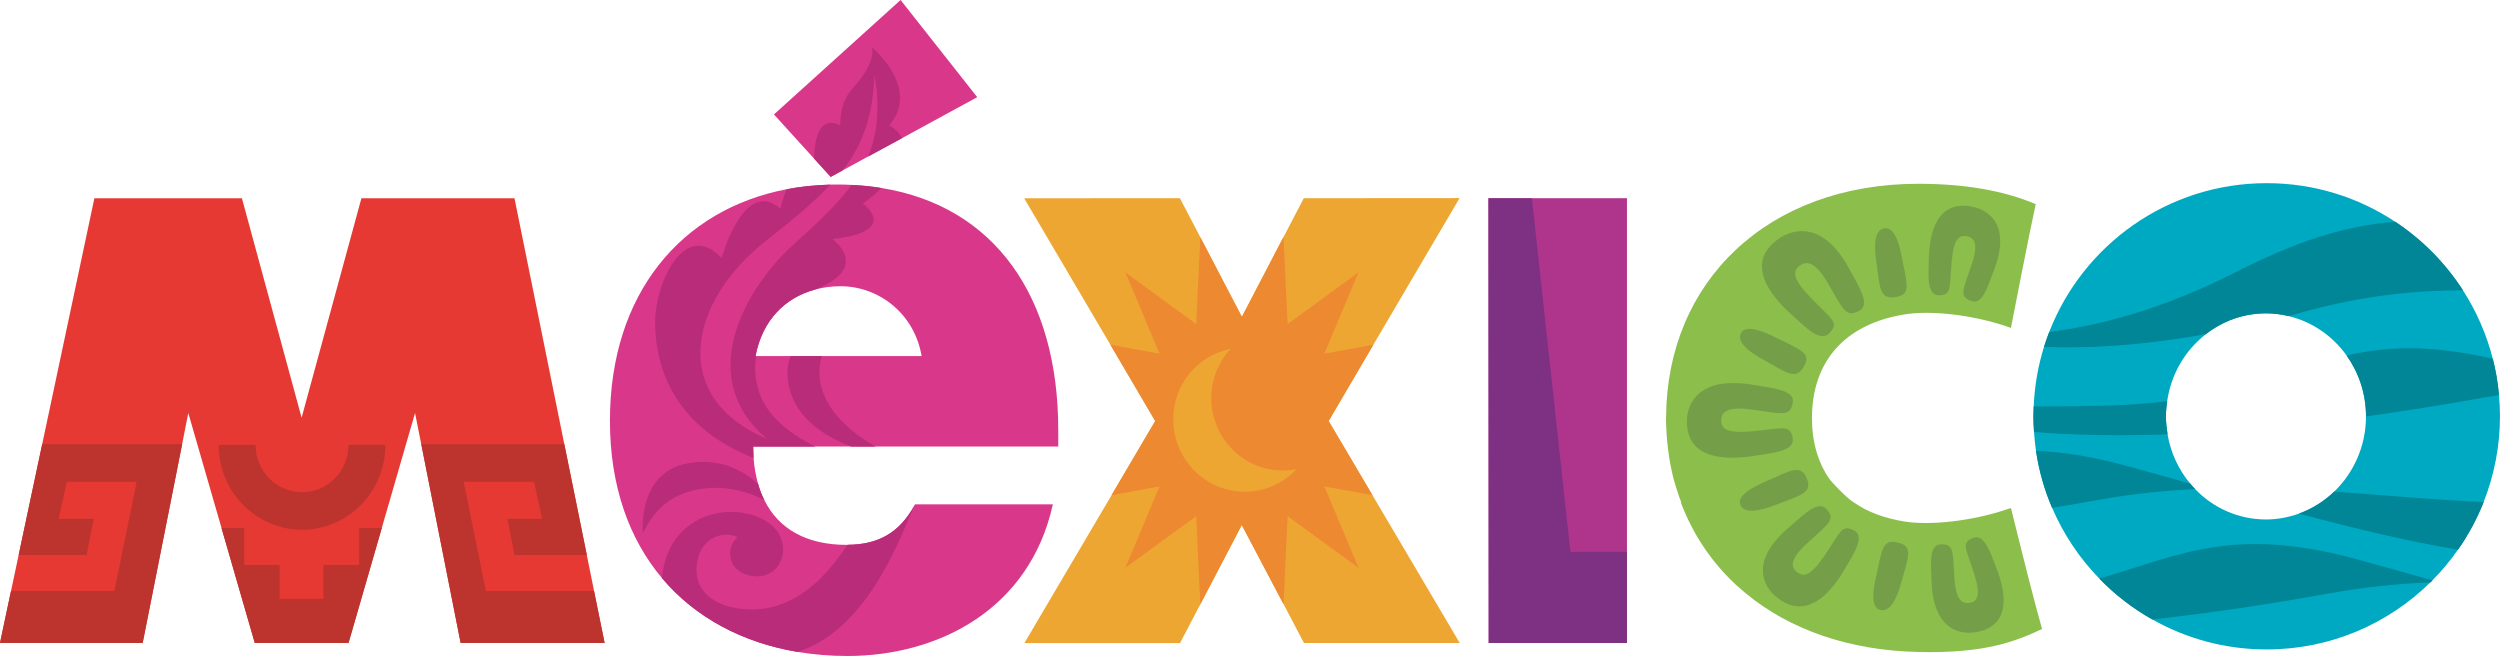
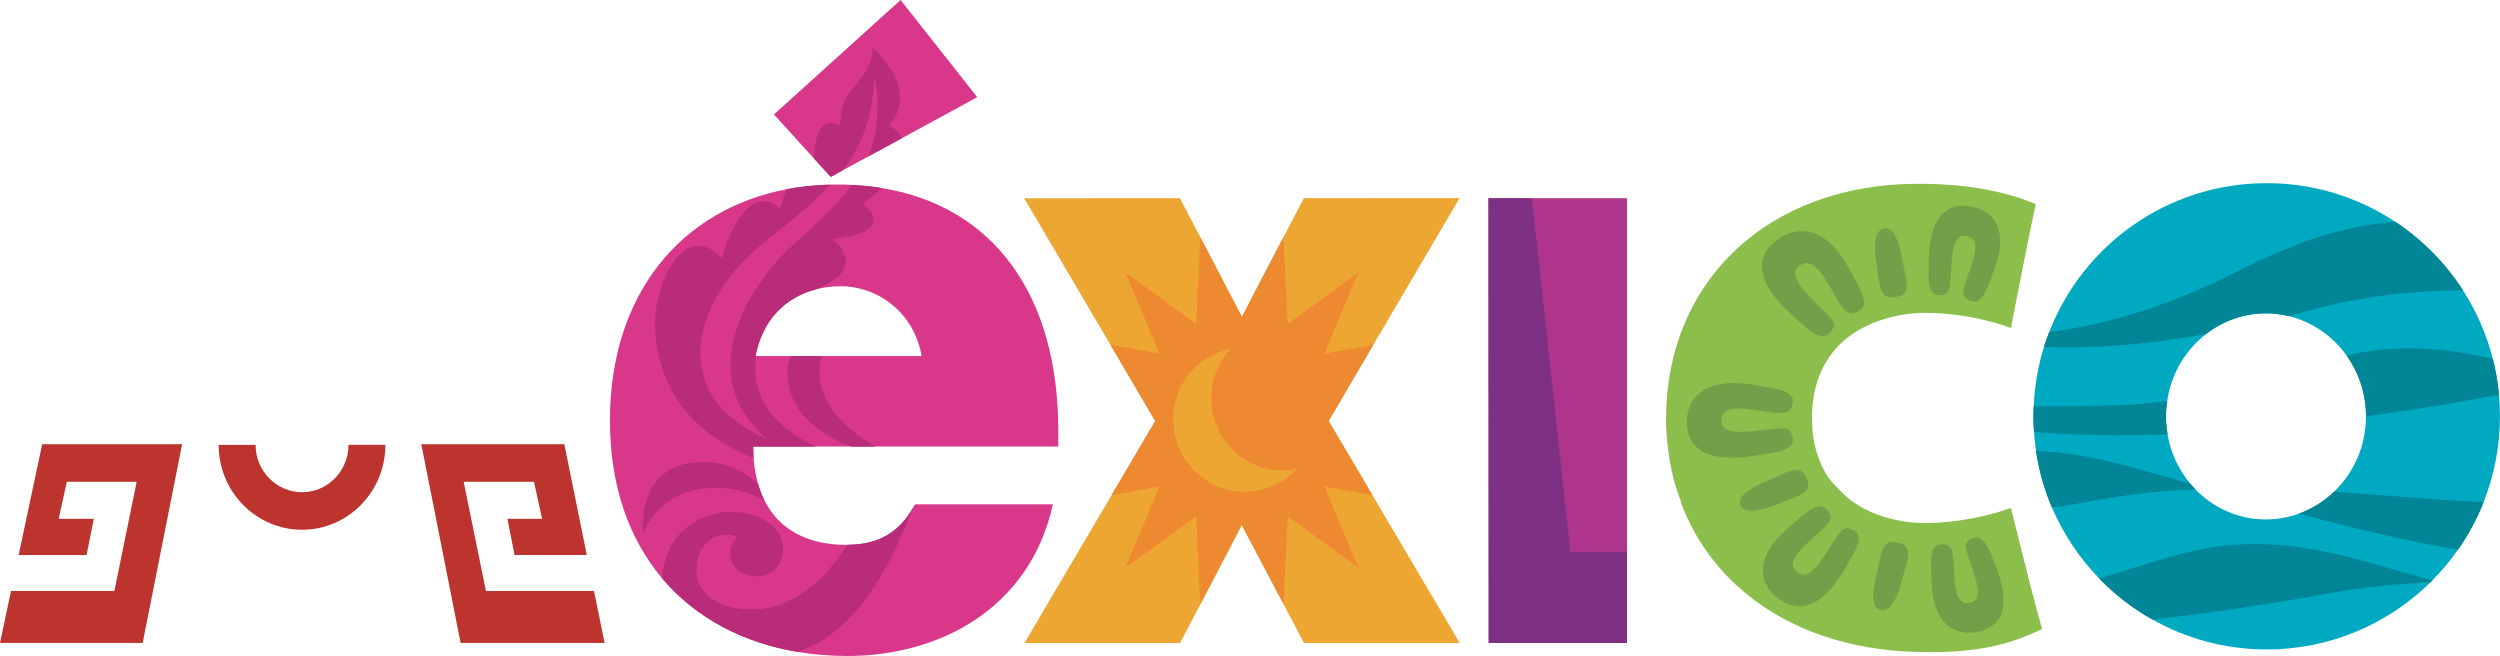
<svg xmlns="http://www.w3.org/2000/svg" id="Layer_1" data-name="Layer 1" viewBox="0 0 692.69 181.77">
  <path d="M692.4,109.47c-.3-3.42-.87-6.78-1.7-10.05-1.74-6.82-4.57-13.23-8.29-19-4.85-7.53-11.25-14.01-18.72-18.96-10.23-6.77-22.47-10.71-35.65-10.71-27.43,0-50.86,17.08-60.24,41.2-.52,1.37-1.02,2.75-1.46,4.15-1.62,5.23-2.61,10.77-2.85,16.49-.05.91-.08,1.83-.08,2.77,0,1.45.08,2.9.17,4.32.11,1.76.3,3.5.54,5.21.82,5.53,2.33,10.82,4.47,15.81,3.14,7.33,7.58,13.96,13.06,19.59,4.33,4.45,9.26,8.29,14.7,11.34,9.37,5.3,20.18,8.32,31.69,8.32,17.69,0,33.71-7.11,45.38-18.61.18-.18.36-.38.55-.56,2.59-2.6,4.97-5.45,7.07-8.48,2.87-4.09,5.25-8.52,7.13-13.23,2.89-7.34,4.51-15.35,4.51-23.72,0-2.01-.1-3.97-.28-5.91M636.94,142.32c-2.84,1.02-5.91,1.61-9.09,1.61-7.69,0-14.63-3.21-19.64-8.42-.47-.46-.91-1-1.33-1.49-3.2-3.82-5.42-8.51-6.3-13.66-.25-1.63-.45-3.3-.45-4.97,0-1.45.14-2.86.35-4.25,1.08-7.57,5.05-14.15,10.73-18.56,4.63-3.61,10.38-5.76,16.64-5.76,2.12,0,4.19.26,6.19.75,6.58,1.55,12.27,5.51,16.14,10.92,3.36,4.73,5.38,10.56,5.38,16.89,0,8.22-3.42,15.65-8.83,20.85-2.79,2.68-6.11,4.77-9.79,6.09" style="fill: #00a9c2;" />
  <polygon points="450.79 152.9 450.79 54.91 424.45 54.91 424.45 54.93 412.42 54.93 412.48 178.16 450.79 178.16 450.79 152.9" style="fill: #af348c;" />
  <path d="M561.69,158.75c-2.19-8.63-4.5-17.99-4.5-17.99l-1.54.5c-9.28,3.08-20.82,4.41-28.02,3.23-5.38-.88-10.17-2.59-13.9-5.24-2.07-1.15-6.55-6.08-6.74-6.4-3.23-4.56-4.93-10.27-4.94-17.04.05-15.76,9.13-25.97,25.56-28.68,7.22-1.21,18.73.09,28.03,3.19l1.54.54s5.49-28.23,6.87-34.29c-8.99-3.83-19.9-5.65-32.6-5.65-41.58.04-69.62,26.98-69.82,64.69-.03.23-.03.31-.03.31.08,5.93.79,11.61,2.15,16.93.09.32,1.43,4.85,2.1,6.36h-.14c3.39,8.94,8.49,16.47,15.09,22.64v.03l3.06,2.65c12.03,9.87,28.39,15.71,47.67,16.12,18.41.45,26.94-2.92,34.28-6.37-.8-2.72-2.41-8.88-4.13-15.53" style="fill: #8cbe4c;" />
-   <polygon points="164.6 163.75 162.59 153.78 156.36 123.08 142.55 54.94 100.14 54.94 83.57 115.74 67.03 54.94 26.15 54.94 11.69 123.08 5.17 153.78 3.05 163.75 0 178.14 39.53 178.14 50.46 123.08 52.17 114.43 61.38 146.3 70.59 178.14 96.57 178.14 105.78 146.3 115 114.43 116.72 123.08 127.63 178.14 167.52 178.14 164.6 163.75" style="fill: #e63933;" />
  <path d="M235.9,123.73h57.32v-4.53c0-37.14-17.72-62.02-48.92-67.1-2.67-.44-5.44-.73-8.34-.87-1.31-.07-2.66-.11-4.01-.11-.63,0-1.23.02-1.86.03-4.2.12-8.27.52-12.17,1.29-28.99,5.58-48.92,28.75-48.92,64.14,0,18.23,5.38,32.86,14.41,43.59,9.25,10.97,22.35,17.9,37.57,20.46,4.45.74,9.05,1.13,13.79,1.13,25.52,0,50.61-13.14,56.95-42.02h-38.18s0,0-.02.03c-4.31,8-10.31,11.12-18.64,11.18-.11,0-.2.02-.29.02-10.95,0-18.82-4.3-22.82-12.43-.7-1.37-1.26-2.84-1.71-4.44-.64-2.22-1.08-4.61-1.26-7.23-.05-1.02-.09-2.06-.09-3.15h27.18ZM255.36,98.65h-46.01c1.89-9.99,8.27-16.24,16.55-18.44,2.21-.6,4.57-.9,6.98-.9,10.7,0,20.5,7.65,22.48,19.35" style="fill: #d9388a;" />
  <polygon points="230.18 49.01 233.47 47.21 240.49 43.39 249.92 38.28 270.77 26.92 249.53 0 214.44 31.71 225.55 43.93 230.18 49.01" style="fill: #d9388a;" />
  <polygon points="380.28 137.21 368.14 116.66 380.52 95.53 404.42 54.88 402.15 54.89 361.25 54.92 355.64 65.67 344.1 87.8 332.59 65.75 326.92 54.92 283.77 54.93 307.66 95.51 320.08 116.66 307.98 137.21 283.83 178.18 326.96 178.17 332.59 167.43 344.07 145.46 355.64 167.39 361.3 178.16 404.46 178.16 380.28 137.21" style="fill: #eea632;" />
  <path d="M611.21,92.58c4.63-3.61,10.38-5.76,16.64-5.76,2.12,0,4.19.26,6.19.75,1.68-.44,3.37-.89,5.07-1.37,15.34-4.21,29.64-5.74,43.31-5.77-4.85-7.53-11.25-14.01-18.72-18.96-13.79.95-27.64,5.47-44.2,13.92-20.48,10.43-38.1,14.89-51.7,16.58-.52,1.37-1.02,2.76-1.46,4.15,11.4.46,26.27-.21,44.87-3.54" style="fill: #008696;" />
  <path d="M650.19,98.49c3.36,4.73,5.38,10.56,5.38,16.89,10.15-1.41,20.96-3.11,32.52-5.21,1.46-.25,2.88-.47,4.32-.7-.3-3.42-.87-6.78-1.7-10.05-17.38-4.04-29.46-3.42-40.52-.94" style="fill: #008696;" />
  <path d="M600.58,120.35c-.25-1.63-.45-3.3-.45-4.97,0-1.45.14-2.86.35-4.25-4.95.64-10.31,1.08-16.27,1.24-7.73.19-14.59.27-20.73.24-.05.91-.08,1.83-.08,2.77,0,1.45.08,2.9.17,4.32,10.24.82,22.48,1.15,37,.65" style="fill: #008696;" />
  <path d="M673.43,161.36c.18-.18.36-.38.55-.56-6.5-1.82-13.18-3.68-20.04-5.6-35.01-9.69-49.49-1.52-72.29,5.1,4.33,4.45,9.26,8.29,14.7,11.34,14.66-1.63,30.93-3.96,48.98-7.22,9.71-1.76,19.02-2.69,28.09-3.07" style="fill: #008696;" />
  <path d="M608.21,135.51c-.47-.47-.91-1-1.33-1.49-5.51-1.56-11.12-3.14-16.88-4.72-10.11-2.81-18.5-4.1-25.88-4.39.82,5.53,2.33,10.82,4.47,15.81,4.16-.69,8.43-1.42,12.79-2.2,9.26-1.67,18.16-2.58,26.83-3.01" style="fill: #008696;" />
  <path d="M636.94,142.32c15.67,4.17,30.31,7.69,44.11,10,2.87-4.09,5.25-8.52,7.13-13.23-13.95-.57-27.59-1.91-41.44-2.86-2.79,2.68-6.11,4.77-9.79,6.09" style="fill: #008696;" />
  <polygon points="435.12 152.92 424.45 54.94 412.42 54.94 412.48 178.16 450.79 178.16 450.79 152.89 435.12 152.92" style="fill: #7e3082;" />
  <path d="M496.72,121.32c-.76-3.82-2.71-2.59-11.29-1.82-7.15.64-8.52-.77-8.52-3s1.49-3.99,8.52-3.01c8.53,1.17,10.53,2,11.29-1.82.72-3.59-5.2-4.06-10.59-4.98-17.55-3.07-18.72,7.46-18.72,9.81s-.38,12.75,18.72,9.8c5.4-.84,11.31-1.39,10.59-4.98" style="fill: #749f48;" />
-   <path d="M488.21,99.46c7.08,3.96,9.36,5.92,11.59,2.1,2.24-3.81-.9-4.61-8.19-8.24-7.28-3.61-8.78-1.87-9.22-1.02-.45.84-1.29,3.19,5.82,7.16" style="fill: #749f48;" />
  <path d="M496.24,87.02c4.05,3.73,8.2,8.02,10.75,5.21,2.72-2.99.43-3.76-5.54-10.01-4.97-5.21-4.67-7.19-2.82-8.57,1.86-1.4,4.23-1.33,7.83,4.81,4.33,7.44,4.9,9.51,8.55,7.73,3.45-1.65.09-6.6-2.45-11.41-8.38-15.68-17.89-10-19.86-8.53-1.94,1.45-10.85,7.65,3.53,20.78" style="fill: #749f48;" />
  <path d="M525.19,82.31c4.47-.65,3.2-3.53,1.72-11.32-1.52-7.84-3.84-7.9-4.8-7.74-.98.17-3.41.96-2.29,8.85,1.09,7.87.9,10.83,5.37,10.22" style="fill: #749f48;" />
  <path d="M525.86,150.32c-4.37-1.12-4.37,2.03-6.13,9.78-1.76,7.77.35,8.71,1.33,8.92.96.21,3.5.38,5.64-7.27,2.15-7.69,3.51-10.34-.85-11.43" style="fill: #749f48;" />
  <path d="M513.66,146.95c-3.42-1.74-3.66.43-8.24,7.16-3.8,5.6-5.72,5.78-7.47,4.41-1.76-1.34-2.18-3.48,2.81-8.03,6.05-5.53,7.86-6.5,5.39-9.37-2.34-2.69-6.28,1.39-10.23,4.76-12.98,10.96-5.48,18.17-3.67,19.57,1.83,1.41,9.67,7.98,18.88-7.76,2.61-4.45,5.74-9.11,2.53-10.74" style="fill: #749f48;" />
  <path d="M500.59,132.51c-1.69-4.05-4.28-2.18-11.75,1.07-7.46,3.27-7,5.48-6.59,6.36.4.89,1.77,2.97,9.39.08,7.61-2.91,10.64-3.44,8.96-7.51" style="fill: #749f48;" />
  <path d="M537.27,81.81c3.61-.05,2.8-1.95,3.51-9.48.57-6.27,2.09-7.25,4.16-6.89,2.04.37,3.39,1.94,1.36,7.87-2.46,7.18-3.55,8.77-.16,10.09,3.16,1.19,4.54-3.87,6.29-8.38,5.67-14.68-3.82-17.38-5.97-17.75-2.16-.4-11.65-2.4-12.03,14.58-.12,4.81-.56,10.01,2.85,9.98" style="fill: #749f48;" />
  <path d="M546.64,149.05c-3.36,1.37-1.88,2.82.39,10.05,1.88,6.03.85,7.49-1.21,7.92-2.02.38-3.9-.57-4.3-6.8-.47-7.55-.08-9.42-3.7-9.4-3.42.02-2.77,5.23-2.65,10.01.42,15.67,10.24,14.75,12.39,14.31,2.14-.43,11.74-1.98,5.55-17.88-1.74-4.5-3.34-9.49-6.47-8.21" style="fill: #749f48;" />
  <path d="M83.7,146.78c12.75,0,23.08-10.54,23.08-23.53h-10.22c0,7.24-5.76,13.13-12.86,13.13s-12.88-5.88-12.88-13.12h-10.23c0,12.98,10.34,23.52,23.11,23.52" style="fill: #bd342e;" />
  <polygon points="127.63 178.14 167.52 178.14 164.59 163.75 134.64 163.75 128.47 133.5 147.96 133.5 150.2 143.75 140.59 143.75 142.57 153.78 162.59 153.78 156.36 123.08 116.73 123.08 127.63 178.14" style="fill: #bd342e;" />
  <polygon points="5.17 153.78 23.99 153.78 25.99 143.75 16.26 143.75 18.51 133.5 37.87 133.5 31.69 163.75 3.05 163.75 0 178.14 39.53 178.14 50.46 123.08 11.69 123.08 5.17 153.78" style="fill: #bd342e;" />
-   <polygon points="99.52 146.3 99.52 156.53 89.59 156.53 89.59 165.93 77.49 165.93 77.49 156.53 67.66 156.53 67.66 146.3 61.38 146.3 70.59 178.14 96.57 178.14 105.78 146.3 99.52 146.3" style="fill: #bd342e;" />
  <path d="M246.42,34.75c8.77-10.48-4.84-21.69-4.84-21.69,0,0,1.55,3.94-5.33,11.4-3.89,4.22-3.41,10.3-3.41,10.3-6.02-3.08-7.16,4.28-7.29,9.17l4.62,5.08,3.3-1.8c5.62-7.25,8.41-15.05,8.82-26.48,1.62,9.33.79,16.51-1.8,22.66l9.43-5.11c-1.19-2.42-3.5-3.53-3.5-3.53" style="fill: #b82c79;" />
  <path d="M209.97,107.39c-.78-2.9-.88-5.86-.47-8.73h-.16c1.88-9.99,8.27-16.24,16.55-18.44,15.71-6.2,4.78-13.97,4.78-13.97,19.05-2.16,8.43-9.84,8.43-9.84,2.06-1.52,3.77-2.96,5.2-4.3-2.67-.44-5.44-.73-8.34-.87-4.17,5.71-9.91,10.85-16.34,16.74-13.18,12.02-27.29,36.75-7.1,53.6-27.07-11.38-21.99-37.84-.15-54.97,7.37-5.77,13.2-10.62,17.71-15.45-4.2.12-8.27.52-12.17,1.29-1.06,2.78-1.69,5.38-1.69,5.38-10.06-8.88-16.29,13.66-16.29,13.66-10.16-10.89-18.25,6.8-18.39,17.16-.22,14.45,6.41,30.03,27.24,38.25-.05-1.02-.08-2.06-.08-3.15h17.22c-7.66-3.8-14.09-9.1-15.98-16.35" style="fill: #b82c79;" />
  <path d="M227.09,103.98c-.13-2.2.15-3.92.64-5.33h-8.62c-.78,1.75-1.12,3.98-.78,6.82,1.26,9.9,9.77,15.33,17.57,18.27h6.71c-6.37-3.64-15.01-10.26-15.53-19.76" style="fill: #b82c79;" />
  <path d="M190.2,128.44c-13.79,2.8-12.08,19.5-12.08,19.5,0,0,2.5-6.76,8.93-10.16,5.87-3.11,15.3-4.12,24.73.79-.7-1.37-1.26-2.84-1.71-4.44-4.19-3.82-10.82-7.52-19.88-5.68" style="fill: #b82c79;" />
  <path d="M226.44,161.12c-5.74,5.29-13.43,9.2-23.17,7.24-7.47-1.51-11.99-6.61-9.71-14.23,2.01-6.5,8.75-6.73,10.78-5.23-3.38,2.53-3.19,10.36,5.24,10.82,7.84.15,10.66-10.7,2.45-15.46-9.86-5.69-27.04-1.74-28.62,15.91,9.25,10.98,22.35,17.9,37.57,20.46,20.2-6.45,29.08-33.58,32.54-40.86-4.31,8-10.31,11.12-18.64,11.18-2.65,3.79-5.35,7.28-8.45,10.16" style="fill: #b82c79;" />
  <path d="M376.41,157.31l-9.45-22.52,13.31,2.41-12.13-20.55,12.37-21.13-13.56,2.47,9.45-22.52-19.63,14.32-1.14-24.14-11.54,22.14-11.51-22.06-1.14,24.06-19.63-14.32,9.47,22.52-13.62-2.48,12.42,21.14-12.1,20.55,13.3-2.41-9.47,22.52,19.63-14.3,1.14,24.42,11.48-21.97,11.57,21.94,1.14-24.38,19.63,14.3ZM339.38,135.44c-10.48-3.08-16.55-14.19-13.54-24.75,2.1-7.44,8.12-12.63,15.15-14.03-2.09,2.23-3.7,4.99-4.61,8.15-3,10.59,3.05,21.66,13.55,24.77,3.11.91,6.28,1.02,9.29.42-4.9,5.24-12.49,7.61-19.84,5.46" style="fill: #ed8930;" />
</svg>